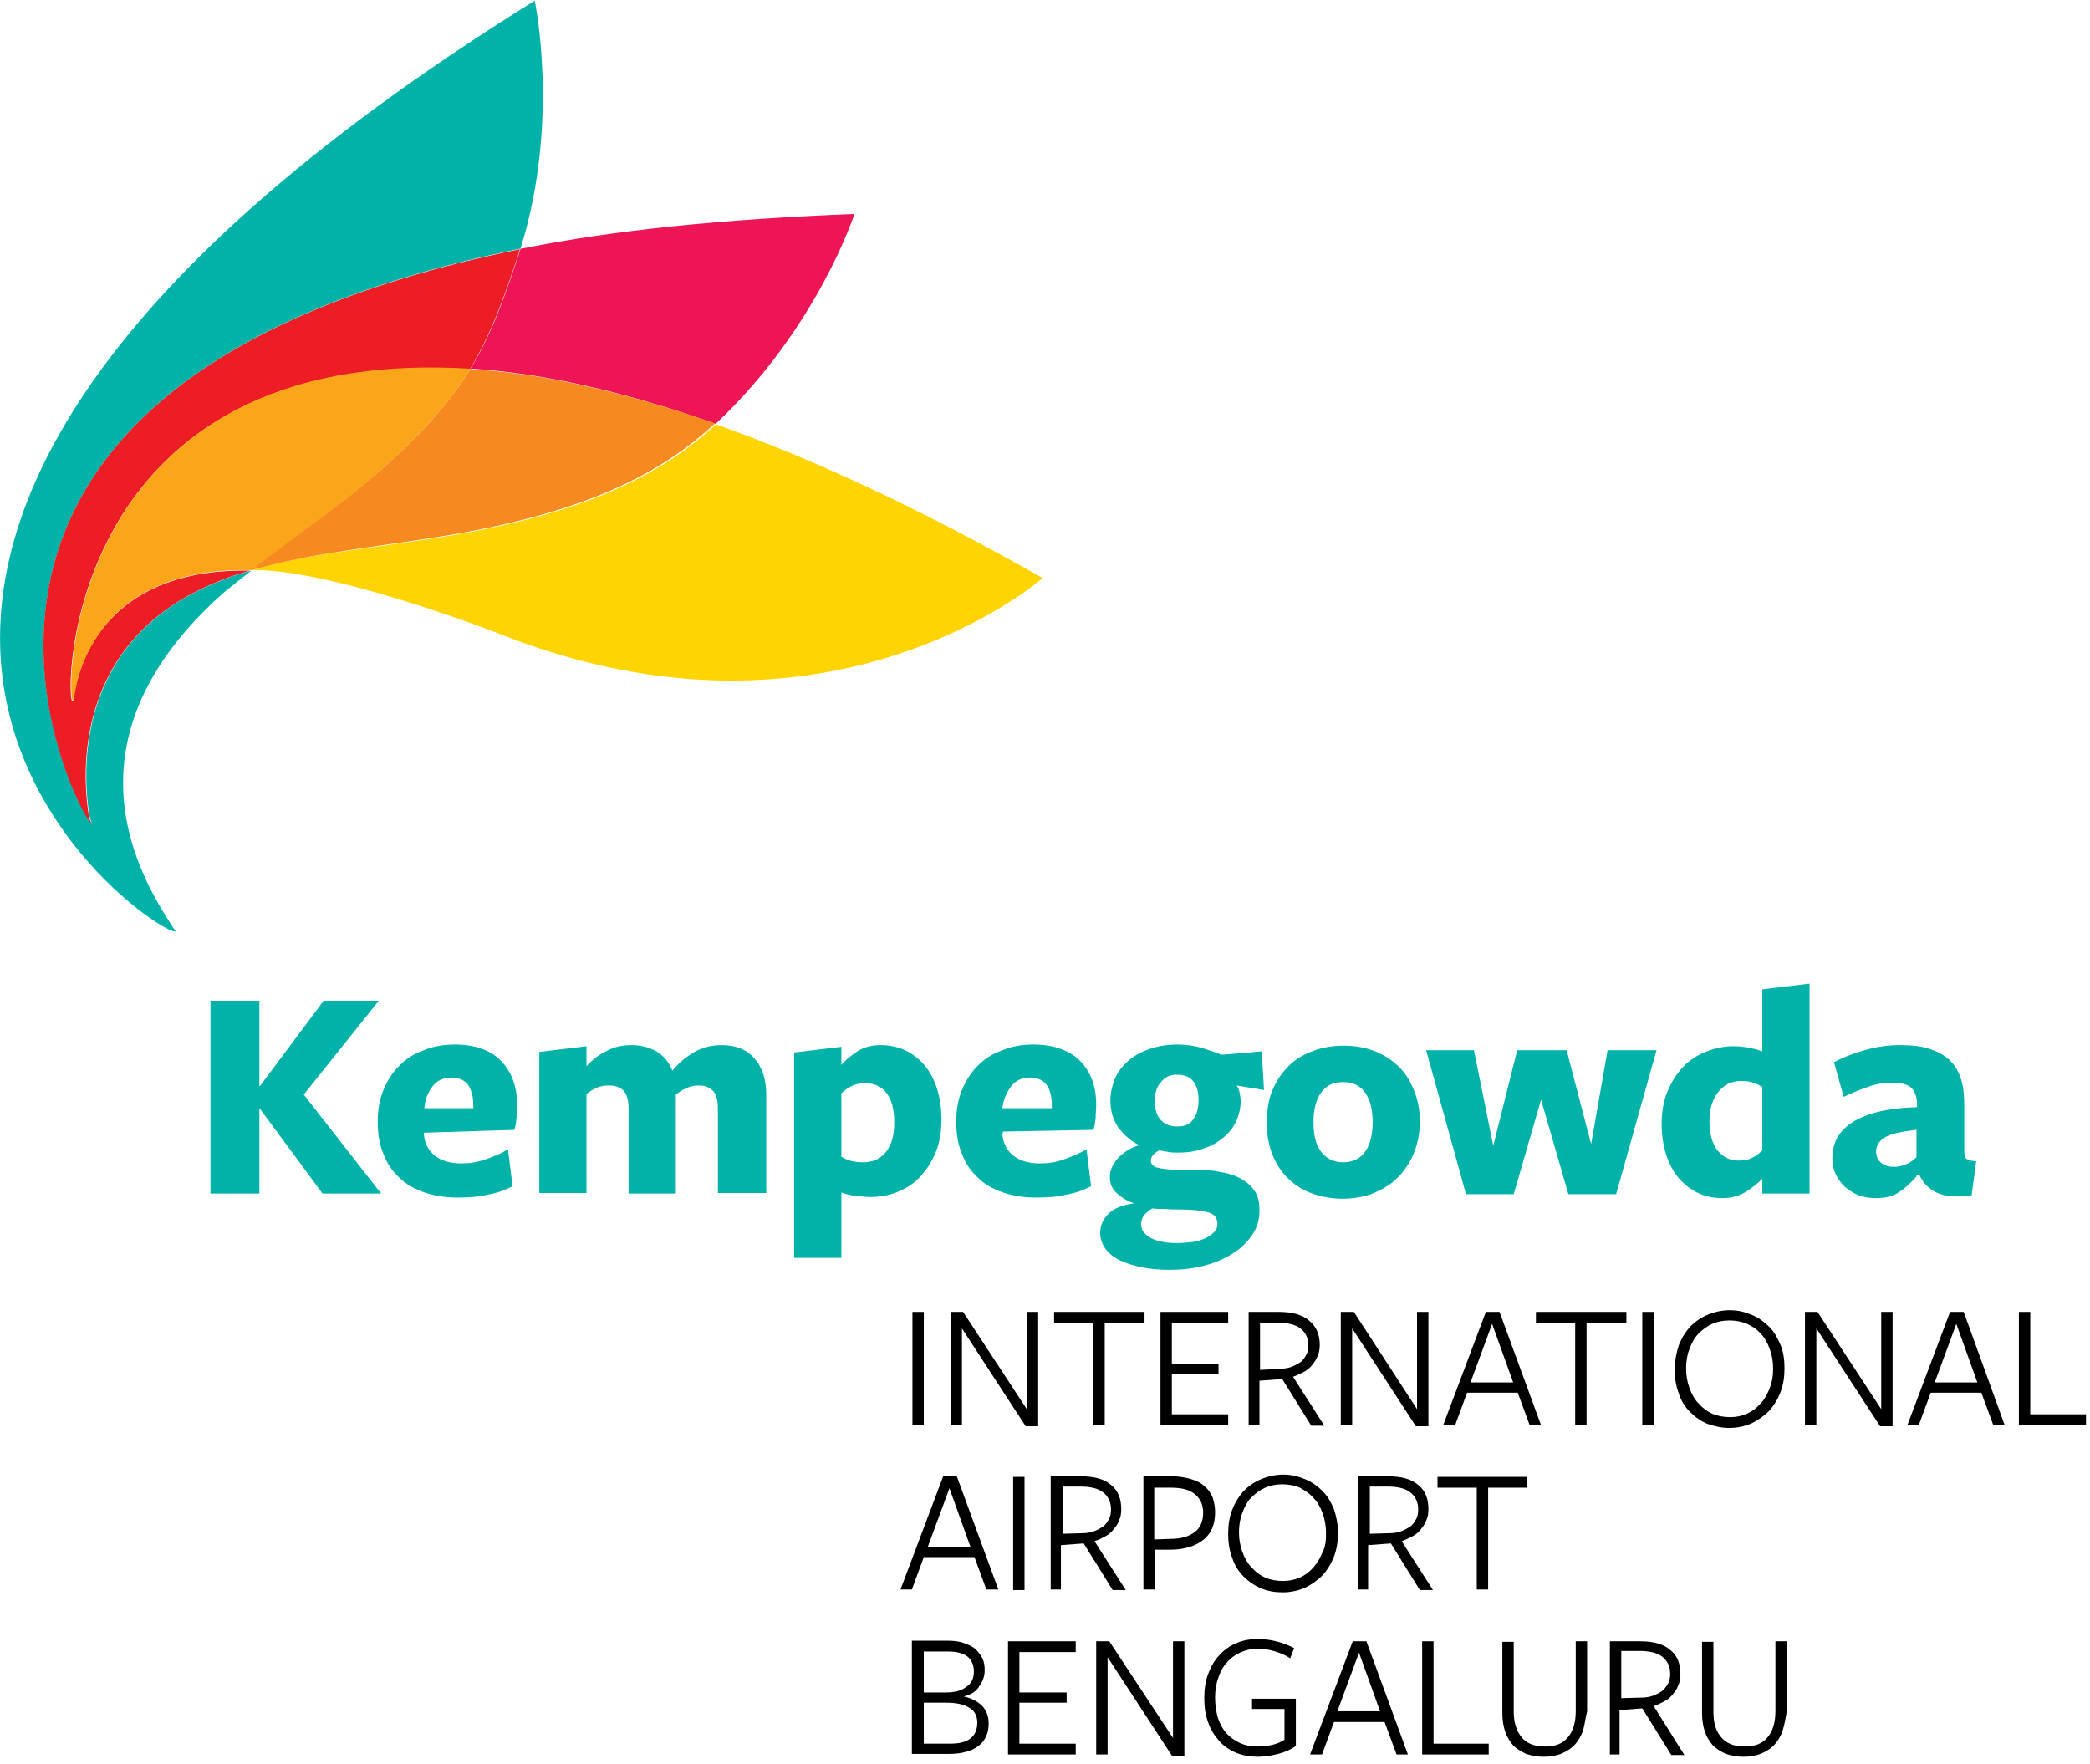
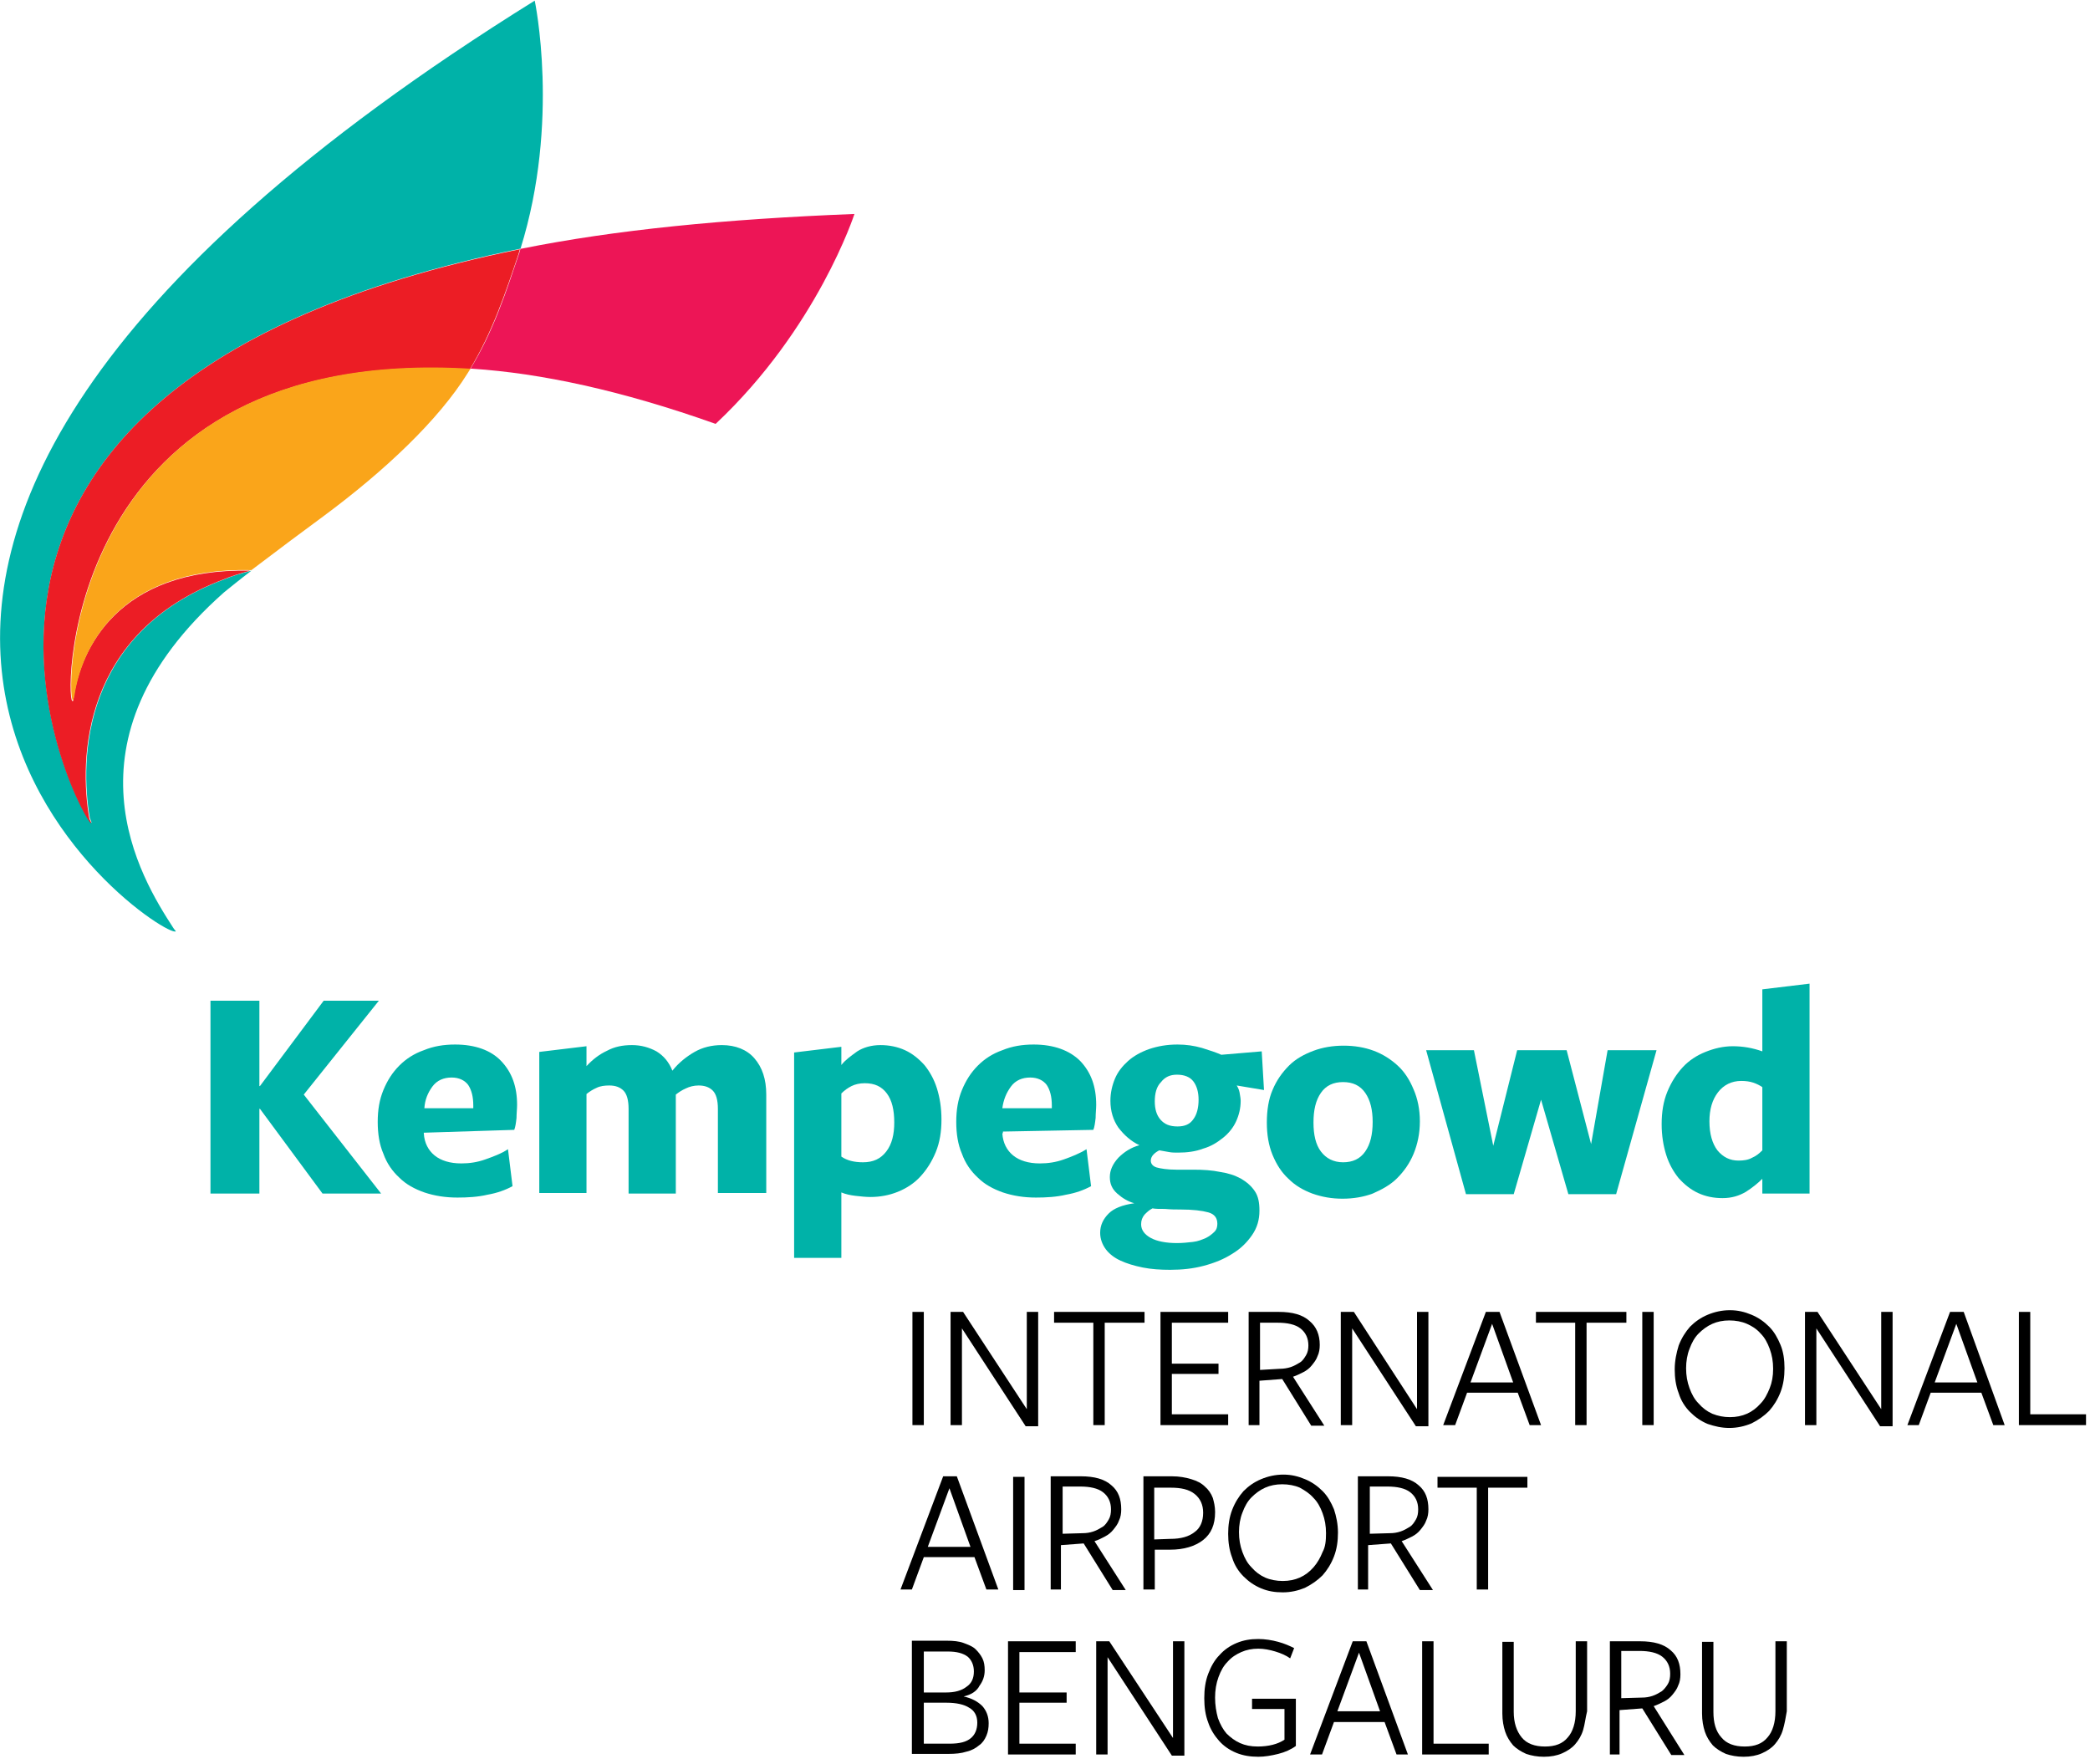
<svg xmlns="http://www.w3.org/2000/svg" width="173" height="146" viewBox="0 0 173 146" fill="none">
  <path fill-rule="evenodd" clip-rule="evenodd" d="M18.599 47.941C6.78 52.32 6.592 62.868 7.439 67.718C7.487 67.859 7.581 68.047 7.581 68.095C7.11 68.377 -13.279 32.073 43.085 20.583C46.381 10.036 44.262 0.053 44.262 0.053C-32.397 47.753 13.608 77.983 14.55 77.088C14.55 77.041 14.456 76.994 14.314 76.759C11.724 72.756 4.614 61.361 18.552 49.024C19.023 48.647 19.823 47.988 20.812 47.235C19.918 47.47 19.117 47.706 18.599 47.941Z" fill="#00B2A8" />
  <path fill-rule="evenodd" clip-rule="evenodd" d="M38.941 30.519C38.989 30.519 39.036 30.519 39.083 30.519C44.78 30.895 51.42 32.308 59.236 35.086C67.665 27.176 70.726 17.711 70.726 17.711C59.943 18.135 50.902 19.029 43.179 20.583C43.179 20.583 43.132 20.583 43.085 20.583C43.038 20.772 42.991 20.913 42.944 21.054C41.908 24.115 40.825 27.458 38.941 30.519Z" fill="#ED1556" />
  <path fill-rule="evenodd" clip-rule="evenodd" d="M7.534 68.142C7.581 68.095 7.44 67.906 7.393 67.765C6.545 62.868 6.733 52.367 18.552 47.941C19.07 47.706 19.871 47.47 20.718 47.235C9.653 46.999 6.686 53.874 6.121 57.594C6.074 57.971 6.074 58.065 5.98 58.018C5.368 57.688 5.368 28.541 38.894 30.566C40.778 27.458 41.861 24.162 42.897 21.101C42.944 20.96 42.991 20.772 43.038 20.63C-13.279 32.073 7.11 68.377 7.534 68.142Z" fill="#EC1D25" />
-   <path fill-rule="evenodd" clip-rule="evenodd" d="M59.424 35.18C59.377 35.18 59.283 35.133 59.236 35.133C59.236 35.133 59.189 35.133 59.189 35.18C53.633 40.313 46.146 43.044 34.986 44.692C31.454 45.21 29.43 45.493 26.557 45.916C24.815 46.199 22.555 46.67 20.812 47.188C21.048 47.188 21.283 47.188 21.519 47.188C22.79 47.235 24.156 47.423 25.615 47.706C29.853 48.506 36.116 50.437 41.578 52.556C68.795 63.245 86.311 47.847 86.311 47.847C76.093 42.055 67.194 37.959 59.424 35.18Z" fill="#FFD400" />
-   <path fill-rule="evenodd" clip-rule="evenodd" d="M38.941 30.519C38.894 30.66 38.8 30.754 38.706 30.895C36.304 34.757 31.878 38.947 26.746 42.715C25.333 43.75 22.743 45.634 20.766 47.188C22.508 46.717 24.768 46.199 26.51 45.916C29.383 45.446 31.407 45.163 34.939 44.645C46.099 42.997 53.633 40.219 59.142 35.086C59.142 35.039 59.189 35.039 59.189 35.039C51.42 32.355 44.733 30.895 39.083 30.566C39.036 30.566 38.989 30.519 38.941 30.519Z" fill="#F6891F" />
  <path fill-rule="evenodd" clip-rule="evenodd" d="M38.706 30.895C38.801 30.754 38.848 30.66 38.942 30.519C5.416 28.494 5.416 57.641 6.028 57.971C6.075 57.971 6.075 57.877 6.169 57.547C6.734 53.78 9.701 46.952 20.766 47.188H20.813C22.791 45.681 25.381 43.75 26.793 42.715C31.879 38.947 36.305 34.757 38.706 30.895Z" fill="#FAA51A" />
  <path fill-rule="evenodd" clip-rule="evenodd" d="M21.518 89.896L26.792 82.833H31.36L25.144 90.603L31.548 98.796H26.698L21.518 91.78H21.471V98.796H17.422V82.833H21.471V89.896H21.518Z" fill="#00B2A8" />
  <path fill-rule="evenodd" clip-rule="evenodd" d="M39.176 91.733V91.497C39.176 90.791 39.035 90.226 38.753 89.802C38.47 89.425 37.999 89.19 37.387 89.19C36.728 89.19 36.163 89.425 35.786 89.944C35.409 90.461 35.174 91.026 35.127 91.733H39.176ZM35.08 93.805C35.127 94.605 35.456 95.217 35.974 95.641C36.492 96.065 37.246 96.3 38.188 96.3C38.847 96.3 39.506 96.206 40.165 95.971C40.824 95.735 41.484 95.5 42.049 95.123L42.425 98.184C41.813 98.513 41.154 98.749 40.353 98.89C39.553 99.079 38.706 99.126 37.858 99.126C36.869 99.126 35.974 98.984 35.127 98.702C34.326 98.419 33.62 98.043 33.055 97.478C32.49 96.96 32.019 96.3 31.736 95.5C31.407 94.746 31.266 93.852 31.266 92.863C31.266 91.874 31.407 91.026 31.736 90.226C32.066 89.425 32.49 88.766 33.055 88.201C33.62 87.636 34.279 87.212 35.08 86.93C35.88 86.6 36.728 86.459 37.669 86.459C39.318 86.459 40.636 86.93 41.484 87.825C42.378 88.766 42.802 89.944 42.802 91.45C42.802 91.78 42.755 92.157 42.755 92.533C42.708 92.957 42.661 93.287 42.567 93.522L35.08 93.758V93.805Z" fill="#00B2A8" />
  <path fill-rule="evenodd" clip-rule="evenodd" d="M59.424 98.796V91.78C59.424 91.074 59.283 90.556 59 90.273C58.718 89.991 58.341 89.849 57.823 89.849C57.447 89.849 57.07 89.944 56.787 90.085C56.458 90.226 56.175 90.414 55.94 90.603V91.309V98.796H52.031V91.78C52.031 91.074 51.89 90.556 51.608 90.273C51.325 89.991 50.948 89.849 50.43 89.849C50.054 89.849 49.677 89.896 49.395 90.038C49.065 90.179 48.782 90.367 48.547 90.556V98.749H44.639V87.071L48.547 86.6V88.248C49.065 87.683 49.63 87.26 50.242 86.977C50.854 86.647 51.514 86.506 52.314 86.506C53.067 86.506 53.727 86.694 54.339 87.024C54.951 87.401 55.375 87.919 55.657 88.625C56.175 87.966 56.834 87.448 57.494 87.071C58.153 86.695 58.906 86.506 59.754 86.506C60.884 86.506 61.826 86.883 62.438 87.589C63.097 88.343 63.427 89.331 63.427 90.603V98.749H59.424V98.796Z" fill="#00B2A8" />
  <path fill-rule="evenodd" clip-rule="evenodd" d="M69.643 95.735C70.114 96.065 70.726 96.206 71.432 96.206C72.28 96.206 72.892 95.924 73.363 95.311C73.833 94.699 74.022 93.899 74.022 92.91C74.022 91.874 73.833 91.074 73.41 90.509C72.986 89.944 72.421 89.661 71.573 89.661C71.15 89.661 70.773 89.755 70.49 89.896C70.208 90.038 69.925 90.226 69.643 90.509V95.735ZM70.961 87.024C71.479 86.694 72.138 86.506 72.892 86.506C73.598 86.506 74.304 86.647 74.916 86.93C75.529 87.212 76.047 87.636 76.517 88.154C76.941 88.672 77.318 89.331 77.553 90.085C77.789 90.838 77.93 91.686 77.93 92.675C77.93 93.663 77.789 94.558 77.459 95.359C77.13 96.159 76.706 96.818 76.188 97.383C75.67 97.948 75.011 98.372 74.304 98.655C73.598 98.937 72.845 99.079 72.044 99.079C71.667 99.079 71.244 99.031 70.82 98.984C70.396 98.937 69.972 98.843 69.643 98.702V104.117H65.734V87.118L69.643 86.647V88.154C69.972 87.73 70.443 87.401 70.961 87.024Z" fill="#00B2A8" />
  <path fill-rule="evenodd" clip-rule="evenodd" d="M87.065 91.733V91.497C87.065 90.791 86.924 90.226 86.641 89.802C86.359 89.425 85.888 89.19 85.276 89.19C84.617 89.19 84.051 89.425 83.675 89.944C83.298 90.461 83.063 91.026 82.968 91.733H87.065ZM82.968 93.805C83.016 94.605 83.345 95.217 83.863 95.641C84.381 96.065 85.134 96.3 86.076 96.3C86.735 96.3 87.395 96.206 88.054 95.971C88.713 95.735 89.325 95.5 89.937 95.123L90.314 98.184C89.702 98.513 89.043 98.749 88.242 98.89C87.442 99.079 86.594 99.126 85.747 99.126C84.758 99.126 83.863 98.984 83.016 98.702C82.215 98.419 81.509 98.043 80.944 97.478C80.379 96.96 79.908 96.3 79.625 95.5C79.296 94.746 79.154 93.852 79.154 92.863C79.154 91.874 79.296 91.026 79.625 90.226C79.955 89.425 80.379 88.766 80.944 88.201C81.509 87.636 82.168 87.212 82.968 86.93C83.769 86.6 84.617 86.459 85.558 86.459C87.206 86.459 88.525 86.93 89.419 87.825C90.314 88.766 90.738 89.944 90.738 91.45C90.738 91.78 90.691 92.157 90.691 92.533C90.644 92.957 90.597 93.287 90.502 93.522L83.016 93.663V93.805H82.968Z" fill="#00B2A8" />
  <path fill-rule="evenodd" clip-rule="evenodd" d="M95.587 91.168C95.587 91.78 95.728 92.298 96.058 92.675C96.387 93.051 96.811 93.24 97.47 93.24C98.082 93.24 98.506 93.051 98.789 92.627C99.071 92.251 99.213 91.686 99.213 91.026C99.213 90.414 99.071 89.896 98.789 89.52C98.506 89.143 98.035 88.955 97.423 88.955C96.858 88.955 96.434 89.143 96.105 89.567C95.728 89.944 95.587 90.508 95.587 91.168ZM95.398 100.02C95.116 100.161 94.928 100.35 94.739 100.538C94.551 100.774 94.457 101.009 94.457 101.339C94.457 101.81 94.739 102.186 95.257 102.469C95.775 102.751 96.529 102.893 97.423 102.893C97.894 102.893 98.318 102.845 98.742 102.798C99.165 102.751 99.495 102.61 99.825 102.469C100.107 102.328 100.343 102.139 100.531 101.951C100.719 101.762 100.766 101.527 100.766 101.292C100.766 100.821 100.531 100.491 100.013 100.35C99.495 100.209 98.742 100.114 97.706 100.114C97.329 100.114 96.905 100.114 96.434 100.067C95.963 100.067 95.634 100.067 95.398 100.02ZM93.892 99.596C93.374 99.455 92.903 99.173 92.479 98.796C92.055 98.419 91.867 97.996 91.867 97.43C91.867 96.865 92.102 96.347 92.573 95.829C93.044 95.359 93.609 94.982 94.316 94.793C93.609 94.464 93.044 93.946 92.573 93.334C92.149 92.722 91.914 91.968 91.914 91.121C91.914 90.461 92.055 89.849 92.291 89.284C92.526 88.719 92.903 88.248 93.374 87.825C93.845 87.401 94.457 87.071 95.116 86.836C95.822 86.6 96.576 86.459 97.47 86.459C98.177 86.459 98.836 86.553 99.495 86.742C100.107 86.93 100.672 87.118 101.096 87.307L104.439 87.024L104.628 90.226L102.367 89.849C102.462 89.991 102.556 90.179 102.603 90.414C102.65 90.697 102.697 90.932 102.697 91.121C102.697 91.733 102.556 92.298 102.32 92.816C102.085 93.334 101.708 93.805 101.237 94.181C100.766 94.558 100.248 94.888 99.589 95.076C98.977 95.311 98.271 95.406 97.517 95.406C97.235 95.406 96.999 95.406 96.764 95.359C96.529 95.311 96.246 95.264 95.963 95.217C95.775 95.311 95.634 95.406 95.493 95.547C95.351 95.688 95.257 95.876 95.257 96.065C95.257 96.347 95.446 96.536 95.728 96.63C96.058 96.724 96.623 96.818 97.376 96.818H98.789C99.589 96.818 100.343 96.865 101.002 97.007C101.661 97.101 102.226 97.289 102.744 97.572C103.215 97.854 103.592 98.184 103.874 98.608C104.157 99.031 104.251 99.549 104.251 100.209C104.251 100.962 104.063 101.621 103.639 102.233C103.215 102.845 102.697 103.363 101.991 103.787C101.332 104.211 100.531 104.541 99.636 104.776C98.742 105.012 97.847 105.106 96.858 105.106C96.058 105.106 95.304 105.059 94.598 104.917C93.892 104.776 93.279 104.588 92.762 104.352C92.244 104.117 91.82 103.787 91.537 103.411C91.255 103.034 91.066 102.563 91.066 102.045C91.066 101.433 91.302 100.915 91.773 100.444C92.197 100.02 92.903 99.738 93.892 99.596Z" fill="#00B2A8" />
  <path fill-rule="evenodd" clip-rule="evenodd" d="M113.622 92.863C113.622 91.874 113.433 91.073 113.009 90.461C112.586 89.849 111.974 89.567 111.173 89.567C110.373 89.567 109.76 89.849 109.337 90.461C108.913 91.073 108.724 91.874 108.724 92.91C108.724 93.946 108.913 94.746 109.337 95.311C109.76 95.876 110.373 96.206 111.173 96.206C111.974 96.206 112.586 95.923 113.009 95.311C113.433 94.699 113.622 93.899 113.622 92.863ZM117.53 92.816C117.53 93.805 117.342 94.699 117.012 95.5C116.682 96.3 116.211 96.959 115.646 97.524C115.081 98.09 114.375 98.466 113.622 98.796C112.868 99.078 112.021 99.22 111.126 99.22C110.231 99.22 109.431 99.078 108.63 98.796C107.877 98.513 107.218 98.136 106.653 97.572C106.088 97.053 105.664 96.394 105.334 95.594C105.005 94.793 104.863 93.899 104.863 92.91C104.863 91.921 105.005 90.979 105.334 90.226C105.664 89.425 106.135 88.766 106.7 88.201C107.265 87.636 107.971 87.259 108.724 86.977C109.478 86.694 110.325 86.553 111.22 86.553C112.115 86.553 112.962 86.694 113.716 86.977C114.469 87.259 115.128 87.683 115.693 88.201C116.258 88.719 116.682 89.378 117.012 90.179C117.342 90.932 117.53 91.827 117.53 92.816Z" fill="#00B2A8" />
  <path fill-rule="evenodd" clip-rule="evenodd" d="M121.345 98.843L118.049 86.93H122.004L123.605 94.84L125.583 86.93H129.679L131.704 94.699L133.07 86.93H137.119L133.776 98.843H129.821L127.561 91.026L125.3 98.843H121.345Z" fill="#00B2A8" />
  <path fill-rule="evenodd" clip-rule="evenodd" d="M145.124 89.614C144.842 89.519 144.512 89.472 144.135 89.472C143.335 89.472 142.676 89.802 142.205 90.414C141.734 91.026 141.498 91.827 141.498 92.816C141.498 93.852 141.734 94.652 142.158 95.217C142.628 95.782 143.193 96.065 143.9 96.065C144.324 96.065 144.7 96.018 145.03 95.829C145.36 95.688 145.595 95.5 145.877 95.217V89.99C145.689 89.849 145.407 89.708 145.124 89.614ZM145.877 81.891L149.786 81.42V98.796H145.877V97.572C145.501 97.948 145.03 98.325 144.512 98.654C143.947 98.984 143.335 99.172 142.581 99.172C141.828 99.172 141.169 99.031 140.557 98.749C139.944 98.466 139.426 98.042 138.956 97.524C138.532 97.006 138.155 96.347 137.92 95.594C137.684 94.84 137.543 93.993 137.543 93.051C137.543 92.062 137.684 91.168 138.014 90.367C138.343 89.567 138.767 88.907 139.285 88.342C139.803 87.777 140.462 87.353 141.169 87.071C141.875 86.788 142.628 86.6 143.429 86.6C144.277 86.6 145.077 86.741 145.877 87.024V81.891Z" fill="#00B2A8" />
-   <path fill-rule="evenodd" clip-rule="evenodd" d="M158.59 93.522C157.366 93.663 156.518 93.852 156.047 94.134C155.576 94.417 155.294 94.793 155.294 95.311C155.294 95.688 155.435 96.018 155.718 96.253C156 96.489 156.33 96.583 156.801 96.583C157.177 96.583 157.554 96.489 157.836 96.347C158.166 96.206 158.401 96.018 158.637 95.782V93.522H158.59ZM158.637 97.383C158.213 97.854 157.742 98.325 157.224 98.655C156.706 99.031 156.047 99.173 155.247 99.173C154.729 99.173 154.258 99.079 153.834 98.937C153.41 98.749 153.034 98.513 152.704 98.231C152.374 97.948 152.139 97.572 151.95 97.195C151.762 96.771 151.668 96.347 151.668 95.924C151.668 95.359 151.762 94.841 151.998 94.323C152.233 93.852 152.61 93.381 153.175 93.004C153.693 92.627 154.446 92.298 155.341 92.062C156.235 91.827 157.366 91.686 158.684 91.639V91.403C158.684 90.791 158.496 90.32 158.213 90.038C157.884 89.755 157.366 89.614 156.612 89.614C156 89.614 155.341 89.708 154.682 89.944C153.975 90.179 153.316 90.462 152.61 90.791L151.809 87.919C152.421 87.589 153.222 87.26 154.164 86.977C155.105 86.695 156.141 86.506 157.224 86.506C158.26 86.506 159.108 86.6 159.767 86.836C160.473 87.071 161.038 87.401 161.462 87.825C161.886 88.248 162.169 88.813 162.357 89.425C162.545 90.085 162.592 90.791 162.592 91.639V95.17C162.592 95.594 162.639 95.829 162.781 95.924C162.922 96.018 163.157 96.112 163.581 96.112L163.204 98.937C161.933 99.126 160.944 99.031 160.285 98.702C159.626 98.372 159.155 97.901 158.872 97.242H158.637V97.383Z" fill="#00B2A8" />
  <path d="M76.469 108.59H75.527V117.961H76.469V108.59Z" fill="black" />
  <path fill-rule="evenodd" clip-rule="evenodd" d="M84.993 108.59H85.935V118.055H84.899L79.625 109.956V117.961H78.684V108.59H79.719L84.993 116.642V108.59Z" fill="black" />
  <path fill-rule="evenodd" clip-rule="evenodd" d="M91.443 109.485V117.961H90.501V109.485H87.252V108.59H94.739V109.485H91.443Z" fill="black" />
  <path fill-rule="evenodd" clip-rule="evenodd" d="M96.059 117.961V108.59H101.662V109.485H97V112.875H100.862V113.723H97V117.066H101.662V117.961H96.059Z" fill="black" />
  <path fill-rule="evenodd" clip-rule="evenodd" d="M105.947 113.299C106.23 113.299 106.559 113.252 106.842 113.158C107.124 113.063 107.36 112.922 107.595 112.781C107.831 112.64 107.972 112.404 108.113 112.169C108.255 111.933 108.302 111.651 108.302 111.368C108.302 110.756 108.066 110.285 107.642 109.956C107.219 109.626 106.559 109.485 105.759 109.485H104.299V113.393L105.947 113.299ZM104.299 117.961H103.357V108.59H105.853C106.983 108.59 107.831 108.826 108.396 109.343C108.961 109.814 109.243 110.474 109.243 111.321C109.243 111.651 109.196 111.98 109.055 112.263C108.961 112.545 108.773 112.781 108.584 113.016C108.396 113.252 108.16 113.44 107.878 113.581C107.595 113.723 107.313 113.864 107.03 113.958L109.62 118.008H108.537L106.136 114.146L104.252 114.288V117.961H104.299Z" fill="black" />
  <path fill-rule="evenodd" clip-rule="evenodd" d="M117.294 108.59H118.236V118.055H117.2L111.926 109.956V117.961H110.984V108.59H112.067L117.294 116.642V108.59Z" fill="black" />
  <path fill-rule="evenodd" clip-rule="evenodd" d="M123.51 109.579L121.721 114.429H125.253L123.51 109.579ZM127.56 117.961H126.618L125.629 115.277H121.439L120.45 117.961H119.461L122.993 108.59H124.123L127.56 117.961Z" fill="black" />
  <path fill-rule="evenodd" clip-rule="evenodd" d="M131.328 109.485V117.961H130.386V109.485H127.137V108.59H134.624V109.485H131.328Z" fill="black" />
  <path d="M136.883 108.59H135.941V117.961H136.883V108.59Z" fill="black" />
  <path fill-rule="evenodd" clip-rule="evenodd" d="M146.771 113.299C146.771 112.687 146.677 112.169 146.489 111.651C146.3 111.133 146.065 110.709 145.735 110.379C145.406 110.003 145.029 109.767 144.605 109.579C144.181 109.39 143.663 109.296 143.145 109.296C142.627 109.296 142.157 109.39 141.733 109.579C141.309 109.767 140.932 110.05 140.603 110.379C140.273 110.709 140.038 111.133 139.849 111.651C139.661 112.122 139.567 112.687 139.567 113.252C139.567 113.864 139.661 114.382 139.849 114.9C140.038 115.418 140.273 115.841 140.603 116.171C140.932 116.548 141.309 116.83 141.733 117.019C142.204 117.207 142.675 117.301 143.193 117.301C143.71 117.301 144.181 117.207 144.605 117.019C145.029 116.83 145.406 116.548 145.735 116.171C146.065 115.841 146.3 115.371 146.489 114.9C146.677 114.429 146.771 113.911 146.771 113.299ZM147.713 113.252C147.713 113.958 147.619 114.617 147.383 115.229C147.148 115.841 146.818 116.359 146.442 116.783C146.018 117.207 145.547 117.537 144.982 117.819C144.417 118.055 143.805 118.196 143.145 118.196C142.486 118.196 141.921 118.055 141.356 117.866C140.791 117.631 140.32 117.301 139.896 116.877C139.473 116.454 139.143 115.936 138.955 115.324C138.719 114.711 138.625 114.052 138.625 113.346C138.625 112.64 138.766 111.98 138.955 111.368C139.19 110.756 139.52 110.238 139.896 109.814C140.32 109.39 140.791 109.061 141.356 108.825C141.921 108.59 142.533 108.449 143.193 108.449C143.852 108.449 144.417 108.59 144.982 108.825C145.547 109.061 146.018 109.39 146.442 109.814C146.865 110.238 147.148 110.756 147.383 111.321C147.619 111.886 147.713 112.545 147.713 113.252Z" fill="black" />
  <path fill-rule="evenodd" clip-rule="evenodd" d="M155.718 108.59H156.66V118.055H155.624L150.35 109.956V117.961H149.408V108.59H150.444L155.718 116.642V108.59Z" fill="black" />
  <path fill-rule="evenodd" clip-rule="evenodd" d="M161.934 109.579L160.145 114.429H163.677L161.934 109.579ZM165.937 117.961H164.995L164.006 115.277H159.815L158.827 117.961H157.885L161.416 108.59H162.546L165.937 117.961Z" fill="black" />
  <path fill-rule="evenodd" clip-rule="evenodd" d="M167.113 117.961V108.59H168.055V117.066H172.67V117.961H167.113Z" fill="black" />
  <path fill-rule="evenodd" clip-rule="evenodd" d="M78.589 123.187L76.799 128.037H80.331L78.589 123.187ZM82.638 131.569H81.649L80.66 128.885H76.47L75.481 131.569H74.539L78.071 122.198H79.201L82.638 131.569Z" fill="black" />
  <path d="M84.805 122.245H83.863V131.616H84.805V122.245Z" fill="black" />
  <path fill-rule="evenodd" clip-rule="evenodd" d="M89.608 126.907C89.937 126.907 90.22 126.86 90.502 126.766C90.785 126.672 91.02 126.53 91.256 126.389C91.491 126.248 91.632 126.012 91.774 125.777C91.915 125.541 91.962 125.259 91.962 124.929C91.962 124.317 91.727 123.846 91.303 123.517C90.879 123.187 90.22 123.046 89.419 123.046H87.96V126.954L89.608 126.907ZM87.912 131.569H86.971V122.198H89.466C90.597 122.198 91.444 122.434 92.009 122.952C92.574 123.423 92.81 124.082 92.81 124.929C92.81 125.259 92.763 125.589 92.621 125.871C92.527 126.154 92.339 126.389 92.15 126.624C91.962 126.86 91.727 127.048 91.444 127.19C91.162 127.331 90.926 127.472 90.596 127.566L93.186 131.616H92.103L89.702 127.755L87.818 127.896V131.569H87.912Z" fill="black" />
  <path fill-rule="evenodd" clip-rule="evenodd" d="M99.591 125.212C99.591 124.553 99.355 124.035 98.884 123.658C98.413 123.281 97.754 123.14 96.907 123.14H95.541V127.425L96.86 127.378C97.754 127.378 98.413 127.19 98.884 126.813C99.355 126.483 99.591 125.918 99.591 125.212ZM100.58 125.165C100.58 126.201 100.25 126.954 99.591 127.472C98.931 127.99 97.99 128.273 96.86 128.273H95.588V131.569H94.647V122.198H97.001C97.613 122.198 98.131 122.292 98.602 122.434C99.073 122.575 99.449 122.763 99.732 123.046C100.014 123.281 100.25 123.611 100.391 123.988C100.485 124.317 100.58 124.694 100.58 125.165Z" fill="black" />
  <path fill-rule="evenodd" clip-rule="evenodd" d="M109.761 126.907C109.761 126.295 109.667 125.777 109.479 125.259C109.29 124.741 109.055 124.317 108.725 123.988C108.396 123.611 108.019 123.376 107.595 123.14C107.171 122.952 106.653 122.858 106.135 122.858C105.617 122.858 105.147 122.952 104.723 123.14C104.299 123.328 103.922 123.611 103.593 123.941C103.263 124.27 103.028 124.694 102.839 125.212C102.651 125.683 102.557 126.248 102.557 126.813C102.557 127.425 102.651 127.943 102.839 128.461C103.028 128.979 103.263 129.403 103.593 129.732C103.922 130.109 104.299 130.392 104.723 130.58C105.147 130.768 105.665 130.863 106.183 130.863C106.7 130.863 107.171 130.768 107.595 130.58C108.019 130.392 108.396 130.109 108.725 129.732C109.055 129.356 109.29 128.932 109.479 128.461C109.714 128.037 109.761 127.519 109.761 126.907ZM110.75 126.86C110.75 127.566 110.656 128.226 110.42 128.838C110.185 129.45 109.855 129.968 109.479 130.392C109.055 130.815 108.584 131.145 108.019 131.428C107.454 131.663 106.842 131.804 106.183 131.804C105.523 131.804 104.958 131.71 104.393 131.475C103.828 131.239 103.357 130.91 102.933 130.486C102.51 130.062 102.18 129.544 101.992 128.932C101.756 128.32 101.662 127.661 101.662 126.954C101.662 126.248 101.756 125.589 101.992 124.977C102.227 124.364 102.557 123.846 102.933 123.423C103.357 122.999 103.828 122.669 104.393 122.434C104.958 122.198 105.57 122.057 106.23 122.057C106.889 122.057 107.454 122.198 108.019 122.434C108.584 122.669 109.055 122.999 109.479 123.423C109.902 123.846 110.185 124.364 110.42 124.929C110.609 125.495 110.75 126.154 110.75 126.86Z" fill="black" />
  <path fill-rule="evenodd" clip-rule="evenodd" d="M115.035 126.907C115.365 126.907 115.647 126.86 115.93 126.766C116.213 126.672 116.448 126.53 116.683 126.389C116.919 126.248 117.06 126.012 117.201 125.777C117.343 125.541 117.39 125.259 117.39 124.929C117.39 124.317 117.154 123.846 116.73 123.517C116.307 123.187 115.647 123.046 114.847 123.046H113.387V126.954L115.035 126.907ZM113.34 131.569H112.398V122.198H114.894C116.024 122.198 116.872 122.434 117.437 122.952C118.002 123.423 118.237 124.082 118.237 124.929C118.237 125.259 118.19 125.589 118.049 125.871C117.955 126.154 117.766 126.389 117.578 126.624C117.39 126.86 117.154 127.048 116.872 127.19C116.589 127.331 116.307 127.472 116.024 127.566L118.614 131.616H117.531L115.13 127.755L113.246 127.896V131.569H113.34Z" fill="black" />
  <path fill-rule="evenodd" clip-rule="evenodd" d="M123.181 123.14V131.569H122.239V123.14H118.99V122.245H126.43V123.14H123.181Z" fill="black" />
  <path fill-rule="evenodd" clip-rule="evenodd" d="M80.895 142.587C80.895 142.022 80.66 141.598 80.236 141.363C79.812 141.08 79.153 140.939 78.353 140.939H76.469V144.33H78.588C79.436 144.33 80.001 144.188 80.378 143.859C80.707 143.576 80.895 143.152 80.895 142.587ZM80.613 138.349C80.613 137.831 80.425 137.408 80.095 137.125C79.718 136.843 79.2 136.701 78.447 136.701H76.469V140.092H78.306C79.012 140.092 79.577 139.95 80.001 139.621C80.425 139.338 80.613 138.914 80.613 138.349ZM79.765 140.421C80.425 140.563 80.943 140.845 81.319 141.222C81.649 141.598 81.837 142.069 81.837 142.634C81.837 143.011 81.79 143.341 81.649 143.67C81.508 144 81.319 144.282 81.037 144.471C80.754 144.706 80.425 144.895 80.001 144.989C79.577 145.13 79.059 145.177 78.494 145.177H75.481V135.807H78.353C78.918 135.807 79.389 135.854 79.765 135.995C80.142 136.136 80.519 136.278 80.754 136.513C80.99 136.748 81.178 136.984 81.319 137.266C81.461 137.549 81.508 137.879 81.508 138.255C81.508 138.726 81.366 139.15 81.084 139.527C80.849 139.997 80.378 140.28 79.765 140.421Z" fill="black" />
  <path fill-rule="evenodd" clip-rule="evenodd" d="M83.439 145.224V135.854H89.043V136.748H84.381V140.092H88.29V140.939H84.381V144.33H89.043V145.224H83.439Z" fill="black" />
  <path fill-rule="evenodd" clip-rule="evenodd" d="M97.095 135.854H98.037V145.318H97.001L91.68 137.172V145.224H90.738V135.854H91.821L97.095 143.859V135.854Z" fill="black" />
  <path fill-rule="evenodd" clip-rule="evenodd" d="M105.805 145.177C105.24 145.318 104.675 145.413 104.157 145.413C103.498 145.413 102.886 145.318 102.321 145.083C101.755 144.848 101.285 144.518 100.908 144.094C100.531 143.67 100.202 143.152 100.013 142.587C99.778 141.975 99.684 141.316 99.684 140.563C99.684 139.809 99.778 139.15 100.013 138.538C100.249 137.926 100.531 137.408 100.955 136.984C101.332 136.56 101.803 136.231 102.368 135.995C102.933 135.76 103.498 135.666 104.157 135.666C104.722 135.666 105.287 135.76 105.805 135.901C106.323 136.042 106.747 136.231 107.123 136.419L106.794 137.267C106.464 137.031 106.04 136.843 105.57 136.701C105.099 136.56 104.628 136.466 104.157 136.466C103.639 136.466 103.168 136.56 102.744 136.749C102.321 136.937 101.944 137.172 101.614 137.549C101.285 137.879 101.049 138.302 100.861 138.82C100.672 139.338 100.578 139.903 100.578 140.516C100.578 141.128 100.672 141.693 100.814 142.211C101.002 142.729 101.237 143.152 101.52 143.482C101.85 143.812 102.226 144.094 102.65 144.283C103.074 144.471 103.545 144.565 104.11 144.565C104.534 144.565 104.957 144.518 105.334 144.424C105.711 144.33 106.04 144.188 106.323 144V141.457H103.639V140.61H107.265V144.518C106.888 144.801 106.37 145.036 105.805 145.177Z" fill="black" />
  <path fill-rule="evenodd" clip-rule="evenodd" d="M112.491 136.796L110.702 141.646H114.233L112.491 136.796ZM116.54 145.224H115.599L114.61 142.54H110.419L109.43 145.224H108.441L111.973 135.854H113.103L116.54 145.224Z" fill="black" />
  <path fill-rule="evenodd" clip-rule="evenodd" d="M117.719 145.224V135.854H118.661V144.33H123.228V145.224H117.719Z" fill="black" />
  <path fill-rule="evenodd" clip-rule="evenodd" d="M131.044 143.199C130.903 143.67 130.667 144.047 130.385 144.377C130.102 144.706 129.725 144.942 129.302 145.13C128.878 145.318 128.36 145.413 127.795 145.413C127.23 145.413 126.759 145.318 126.335 145.177C125.911 144.989 125.535 144.753 125.252 144.471C124.97 144.141 124.734 143.764 124.593 143.341C124.452 142.917 124.357 142.399 124.357 141.834V135.901H125.299V141.693C125.299 142.587 125.535 143.294 125.958 143.812C126.382 144.33 127.041 144.565 127.889 144.565C128.737 144.565 129.349 144.33 129.773 143.812C130.196 143.341 130.432 142.587 130.432 141.646V135.854H131.373V141.646C131.232 142.211 131.185 142.729 131.044 143.199Z" fill="black" />
  <path fill-rule="evenodd" clip-rule="evenodd" d="M135.895 140.515C136.224 140.515 136.507 140.468 136.789 140.374C137.072 140.28 137.307 140.139 137.543 139.997C137.731 139.856 137.919 139.621 138.061 139.385C138.202 139.15 138.249 138.867 138.249 138.538C138.249 137.926 138.014 137.455 137.59 137.125C137.166 136.796 136.507 136.654 135.706 136.654H134.2V140.563L135.895 140.515ZM134.2 145.224H133.258V135.854H135.753C136.884 135.854 137.731 136.089 138.296 136.607C138.861 137.078 139.097 137.737 139.097 138.585C139.097 138.914 139.05 139.244 138.908 139.527C138.814 139.809 138.626 140.045 138.437 140.28C138.249 140.515 138.014 140.704 137.731 140.845C137.449 140.986 137.166 141.128 136.884 141.222L139.426 145.271H138.343L135.942 141.41L134.058 141.551V145.224H134.2Z" fill="black" />
  <path fill-rule="evenodd" clip-rule="evenodd" d="M147.573 143.199C147.432 143.67 147.196 144.047 146.914 144.377C146.631 144.706 146.255 144.942 145.831 145.13C145.407 145.318 144.889 145.413 144.324 145.413C143.759 145.413 143.288 145.318 142.864 145.177C142.441 144.989 142.064 144.753 141.781 144.471C141.499 144.141 141.263 143.764 141.122 143.341C140.981 142.917 140.887 142.399 140.887 141.834V135.901H141.828V141.693C141.828 142.587 142.017 143.294 142.488 143.812C142.911 144.33 143.571 144.565 144.418 144.565C145.266 144.565 145.878 144.33 146.302 143.812C146.726 143.341 146.961 142.587 146.961 141.646V135.854H147.903V141.646C147.809 142.211 147.714 142.729 147.573 143.199Z" fill="black" />
</svg>